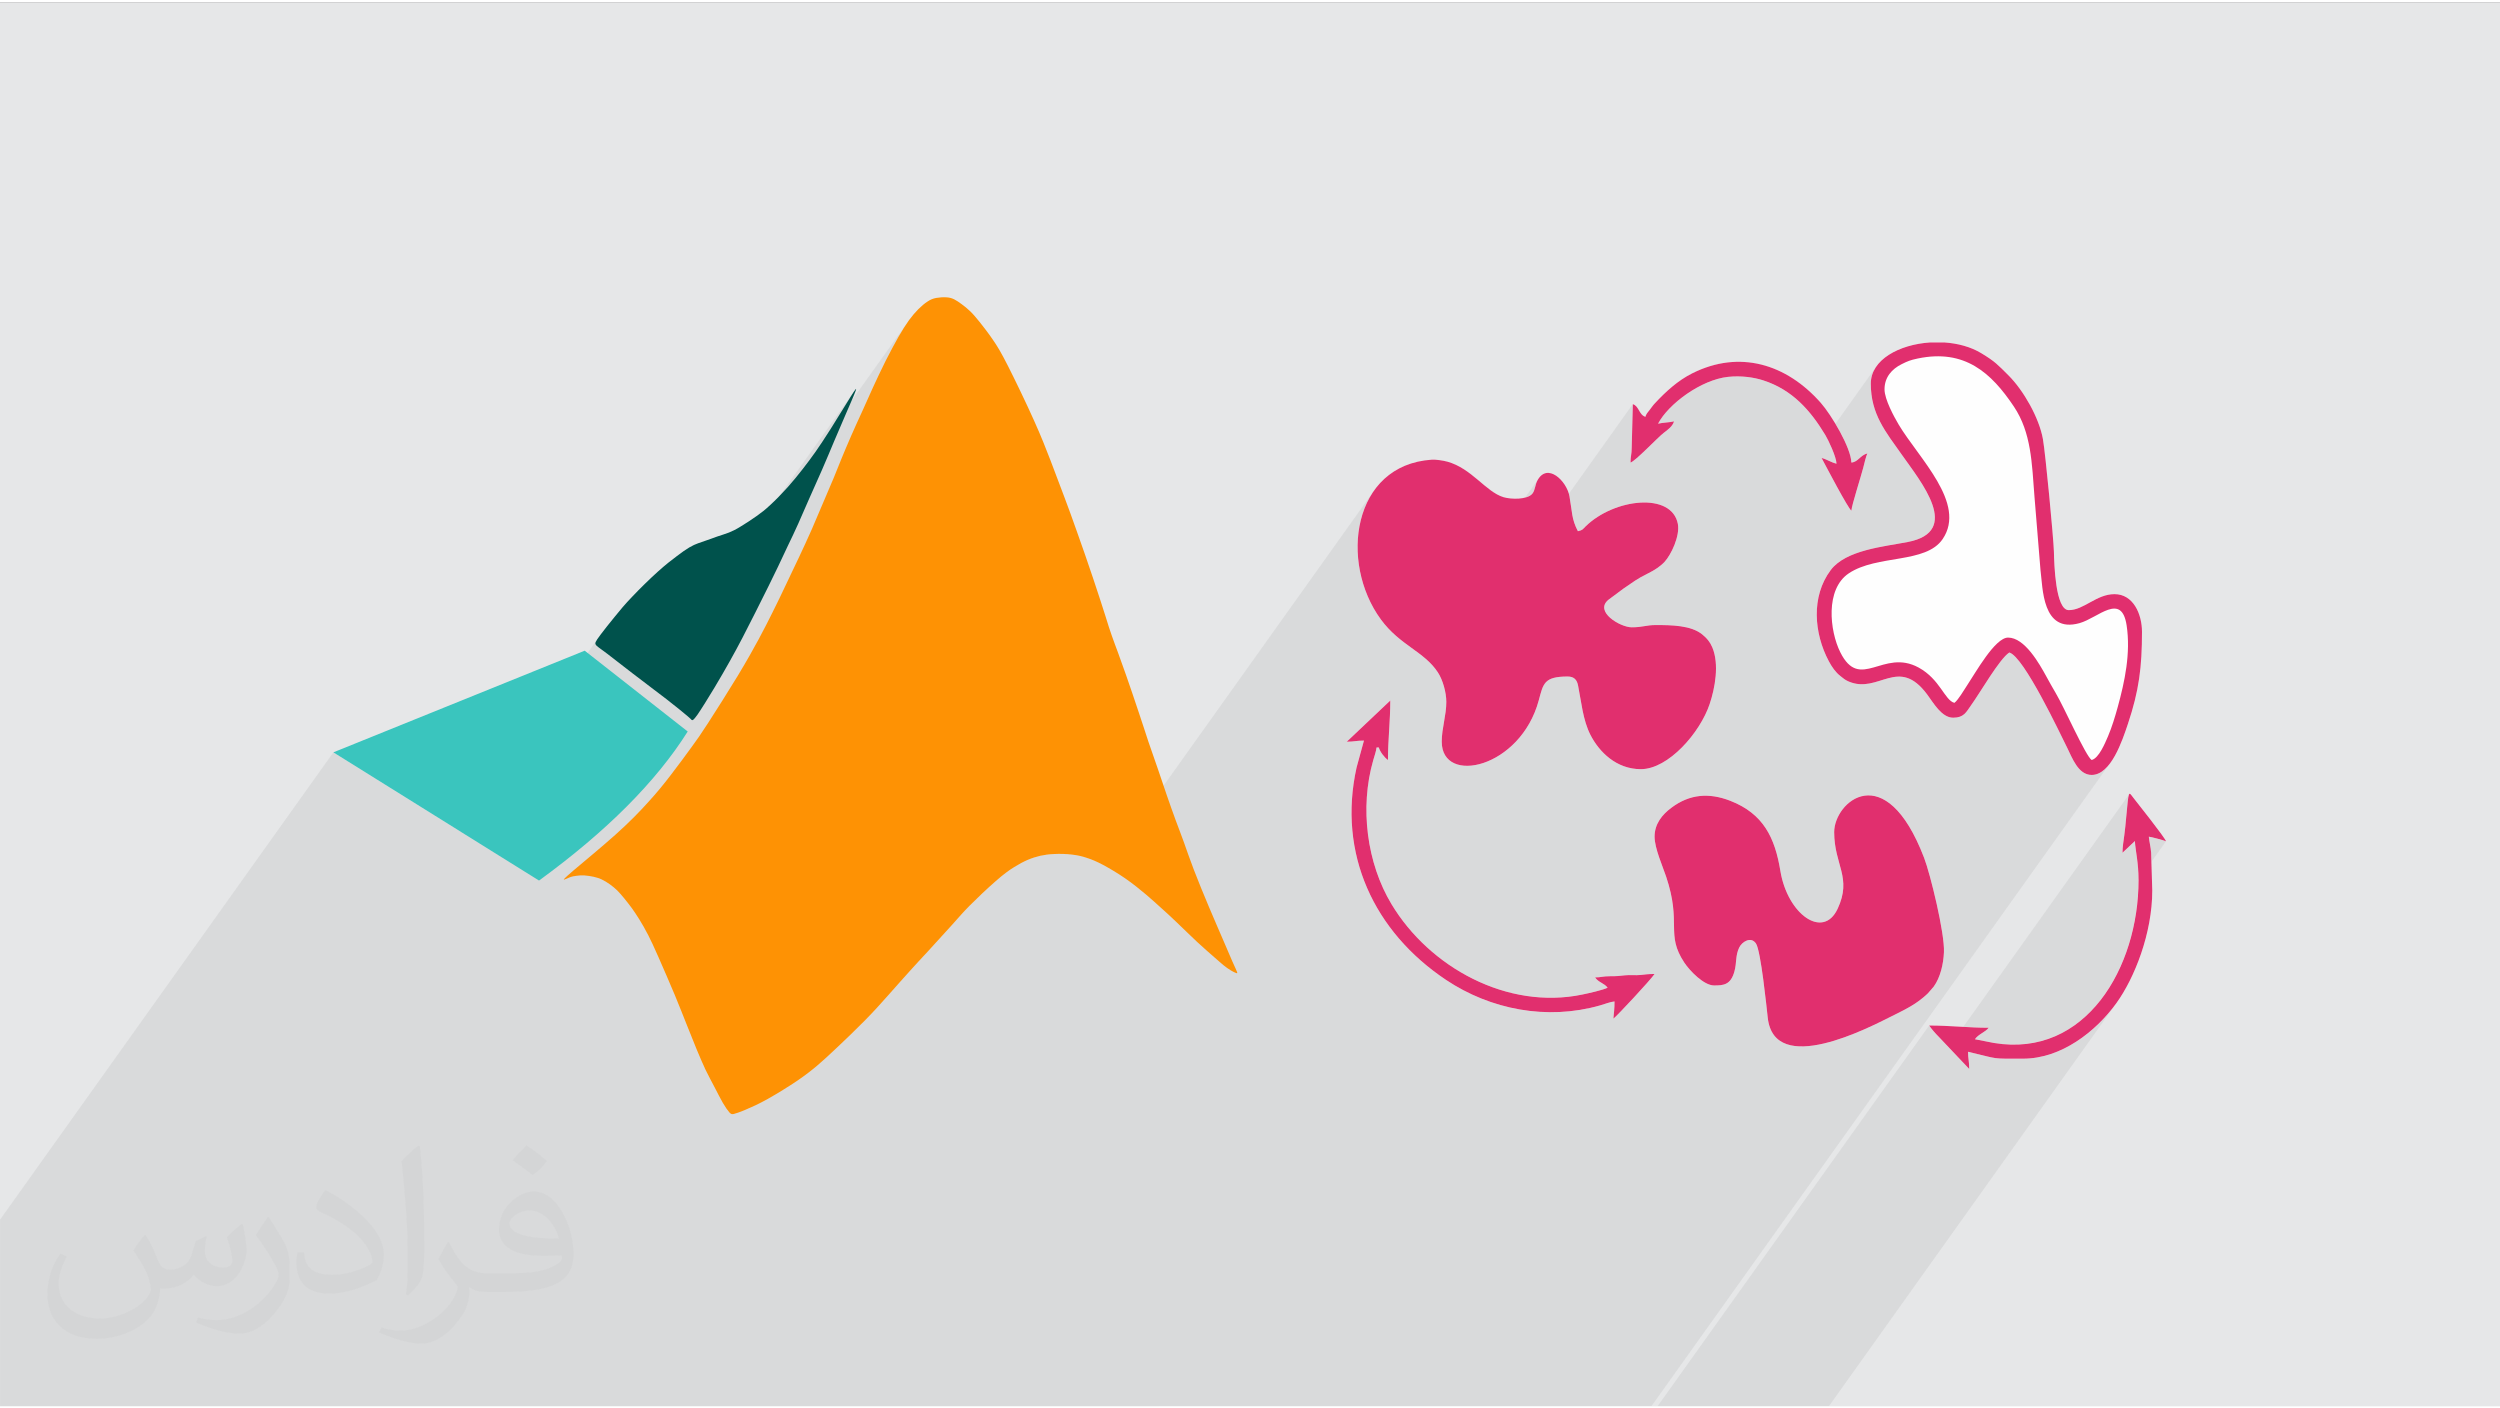
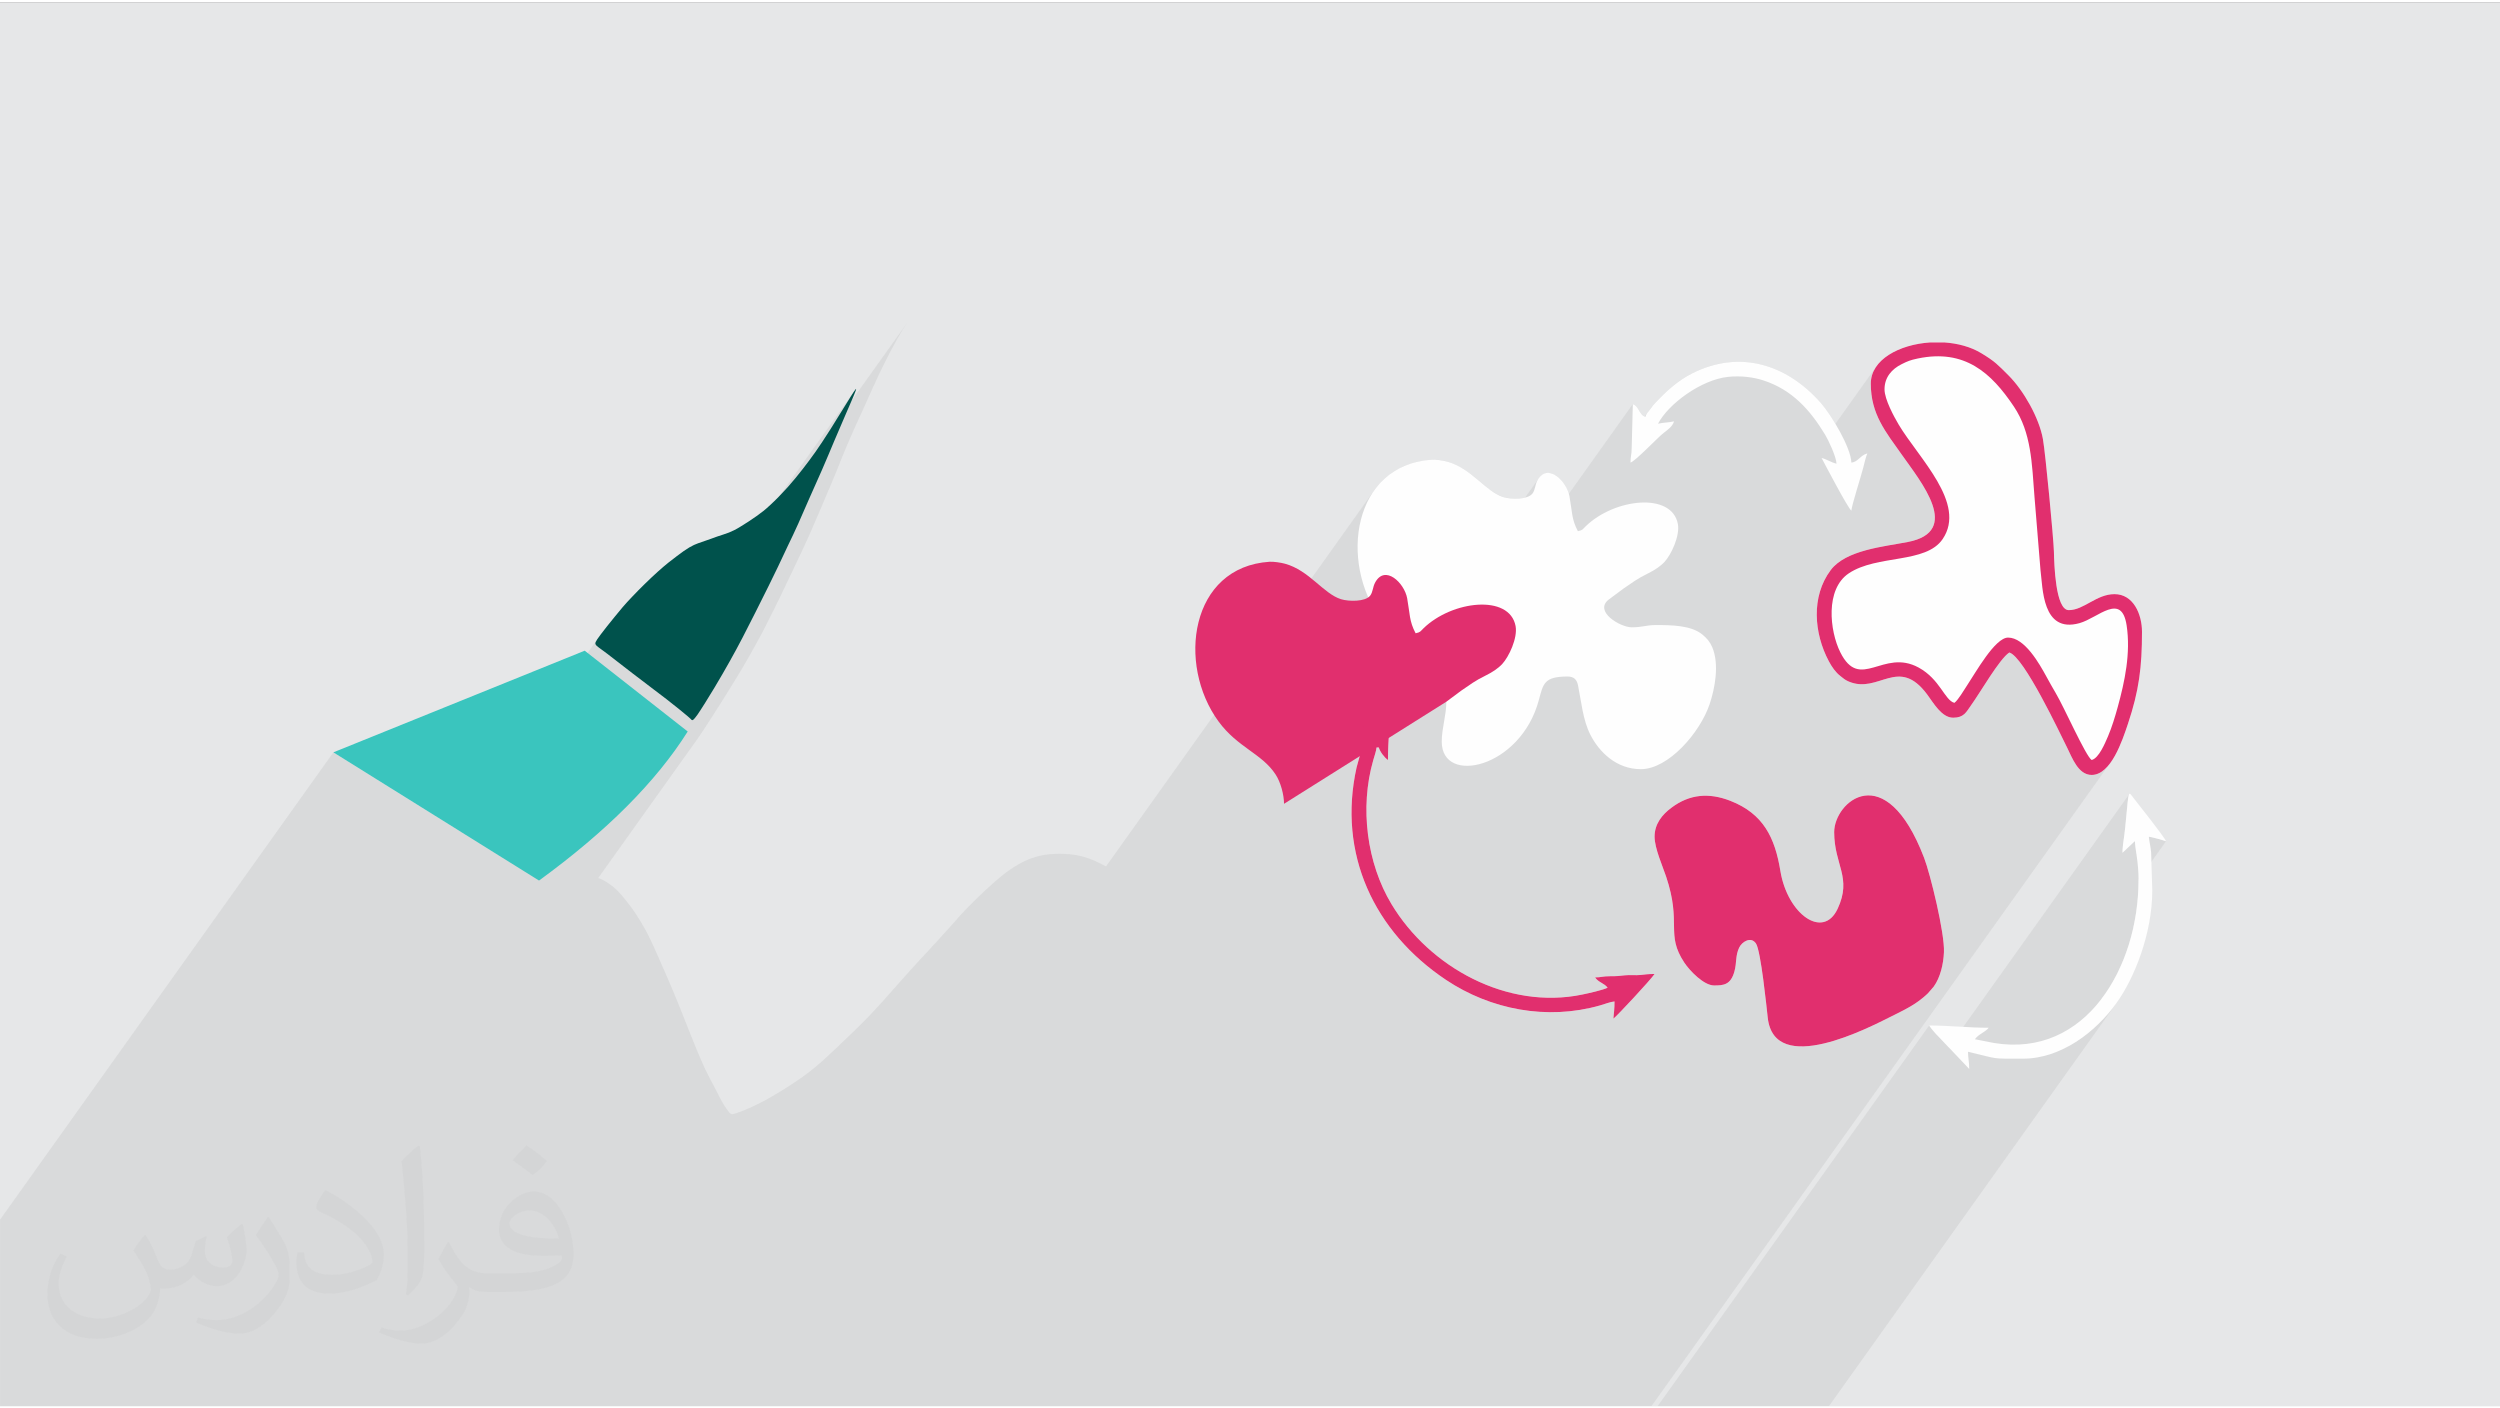
<svg xmlns="http://www.w3.org/2000/svg" xml:space="preserve" width="355px" height="200px" version="1.0" shape-rendering="geometricPrecision" text-rendering="geometricPrecision" image-rendering="optimizeQuality" fill-rule="evenodd" clip-rule="evenodd" viewBox="0 0 35509 19937">
  <rect x="0" y="0" width="35509" height="19937" fill="#808080" stroke="none" />
  <g id="Layer_x0020_1">
    <g id="_2219733007408">
      <path fill="#E6E7E8" d="M0 0l35509 0 0 19937 -35509 0 0 -19937z" />
      <path fill="#373435" fill-opacity="0.078" d="M16466 19937l-85 0 -19 0 -94 0 -46 0 -9 0 -95 0 -32 0 -296 0 -94 0 -92 0 -318 0 -172 0 -20 0 -4 0 -114 0 -81 0 -21 0 -60 0 -36 0 -72 0 -28 0 -1 0 -6 0 -21 0 -26 0 -508 0 -304 0 -11 0 -31 0 -23 0 -138 0 -9 0 -4 0 -7 0 -16 0 -25 0 -81 0 -60 0 -59 0 -3 0 -6 0 -4 0 -149 0 -17 0 0 0 -96 0 -2 0 -29 0 -52 0 -29 0 -50 0 -4 0 -28 0 -79 0 -102 0 -67 0 -32 0 -77 0 -63 0 -61 0 -93 0 -162 0 -330 0 -168 0 -207 0 -345 0 -105 0 -239 0 -114 0 -392 0 -60 0 -296 0 -251 0 -256 0 -179 0 -136 0 -122 0 -119 0 -121 0 -56 0 -75 0 -55 0 -62 0 -77 0 -122 0 -95 0 -129 0 -237 0 -210 0 -120 0 -81 0 -190 0 -264 0 -321 0 -321 0 -395 0 -471 0 -616 0 -372 0 -284 0 -221 0 -207 0 -177 0 -165 0 -165 0 -68 0 -10 0 -58 0 -12 0 -60 0 -64 0 -13 0 -6 0 -22 0 -21 0 -10 0 -34 0 -19 0 -44 0 -30 0 -10 0 -54 0 -8 0 -25 0 -119 0 -94 0 -82 0 -21 0 -25 0 -46 0 -92 0 -88 0 -89 0 -63 0 -13 0 -5 0 -12 0 -42 0 -5 0 -300 0 -549 0 -231 0 -51 0 -6 0 -714 0 0 -2647 4735 -6638 1802 1123 1956 -2742 -9 13 -8 11 -6 10 -4 9 -4 7 -3 7 -2 7 -1 6 0 6 2 7 4 7 5 7 7 8 10 8 12 10 14 11 17 13 20 14 23 17 25 19 29 21 33 25 36 28 39 30 42 33 46 36 50 38 52 41 56 43 60 45 61 47 63 48 11 7 2968 -4160 -15 22 -20 30 -24 37 -29 46 -32 52 -35 57 -37 60 -38 62 -38 62 -38 60 -36 57 -33 52 -31 49 -29 44 -17 25 1205 -1688 -18 26 -18 27 -19 29 -19 30 -20 33 -20 34 -21 36 -22 38 -22 40 -22 42 -24 43 -23 44 -24 46 -24 46 -23 46 -24 48 -23 47 -22 47 -23 47 -22 47 -21 46 -21 46 -21 44 -19 43 -20 43 -18 42 -19 41 -18 41 -19 42 -19 42 -19 42 -20 43 -20 44 -20 44 -21 45 -20 44 -20 45 -19 44 -19 43 -19 43 -18 42 -18 41 -17 40 -16 39 -16 38 -15 37 -15 36 -14 35 -13 35 -14 33 -13 33 -14 33 -13 33 -14 34 -14 34 -15 35 -15 36 -16 38 -16 39 -18 40 -18 43 -19 44 -20 47 -20 49 -22 51 -22 52 -23 53 -23 54 -23 53 -23 53 -22 52 -22 50 -22 49 -22 48 -21 46 -21 47 -22 46 -21 46 -22 46 -22 47 -22 47 -23 48 -23 49 -23 49 -24 50 -24 50 -25 51 -24 51 -25 52 -24 51 -25 52 -25 51 -25 51 -24 50 -25 49 -24 48 -24 48 -24 47 -24 48 -25 48 -25 48 -26 50 -28 51 -29 53 -30 55 -33 58 -34 62 -38 65 -40 70 -44 75 -48 79 -52 85 -55 89 -56 90 -56 90 -56 88 -53 83 -49 77 -44 68 -38 59 -33 50 -29 43 -26 39 -25 36 -1409 1975 8 3 15 6 15 6 14 7 15 7 14 8 15 8 14 9 15 9 14 9 15 10 14 10 13 10 14 10 13 10 13 11 13 11 12 11 13 12 12 11 12 13 12 13 12 13 12 13 12 14 13 15 12 14 13 16 13 16 13 17 14 17 13 17 14 18 14 18 13 18 14 18 13 18 13 19 13 19 13 19 13 20 14 21 13 22 15 23 15 24 15 25 16 27 16 28 15 28 17 29 16 30 15 30 16 31 15 31 16 34 17 36 18 39 20 44 21 48 24 53 26 60 28 64 30 67 30 70 31 71 30 71 29 69 28 66 25 62 24 59 23 55 21 53 20 50 19 49 19 48 19 47 18 47 19 46 18 46 19 45 17 44 18 43 17 42 16 40 16 38 16 37 15 36 15 34 15 34 15 34 15 33 15 34 17 33 17 34 17 33 17 33 17 33 17 32 17 32 16 31 15 29 15 29 15 28 13 28 14 26 14 25 13 24 13 23 13 22 13 21 13 19 12 18 12 17 11 15 10 13 9 11 9 9 7 7 7 4 7 3 8 2 8 0 9 -1 11 -2 13 -4 14 -4 17 -5 18 -7 21 -7 24 -9 25 -10 29 -12 30 -13 34 -14 36 -16 39 -19 41 -20 44 -22 47 -24 50 -28 52 -29 54 -32 55 -33 56 -34 55 -35 53 -34 52 -34 48 -32 44 -31 41 -29 38 -28 36 -27 33 -26 32 -26 31 -25 29 -25 30 -26 30 -26 31 -27 31 -29 34 -31 35 -34 39 -36 42 -39 45 -43 48 -46 51 -48 51 -50 52 -50 52 -51 51 -51 49 -49 46 -47 44 -46 42 -44 40 -44 40 -44 40 -43 39 -44 40 -46 41 -45 41 -47 42 -47 41 -46 40 -45 38 -43 37 -41 34 -38 31 -34 29 -32 28 -31 28 -30 28 -31 31 -33 32 -35 37 -39 40 -44 43 -47 46 -49 46 -51 46 -51 45 -50 43 -47 39 -43 35 -39 31 -36 29 -33 28 -31 29 -31 29 -32 32 -33 36 -37 40 -40 44 -43 47 -46 49 -46 49 -46 49 -45 47 -43 45 -39 41 -35 38 -32 35 -28 32 -25 31 -22 29 -21 27 -18 27 -17 26 -16 26 -15 25 -15 25 -13 24 -13 24 -12 24 -11 23 -10 23 -10 22 -8 23 -8 22 -7 21 -7 22 -6 22 -5 21 -6 23 -4 22 -5 23 -4 24 -3 25 -3 26 -3 26 -1 29 -2 29 -1 31 -1 31 0 32 1 33 1 32 2 31 2 31 4 30 3 29 5 27 5 27 6 26 6 26 7 26 7 25 9 26 8 25 10 26 10 27 11 29 13 29 14 31 15 33 17 36 19 8 4 3839 -5383 115 -124 136 -104 158 -82 179 -56 201 -29 22 -1 26 2 29 2 30 4 31 4 30 5 27 6 24 6 123 46 112 62 103 73 96 77 91 77 89 71 90 58 92 40 47 11 55 8 59 3 61 -1 59 -8 29 -7 174 -243 58 -74 66 -31 71 4 70 34 65 55 56 72 43 81 16 52 910 -1276 29 14 23 21 19 26 18 28 17 29 19 26 24 21 20 10 35 -49 9 -11 9 -12 9 -11 10 -13 9 -12 9 -12 8 -11 9 -11 8 -11 9 -11 9 -12 11 -11 58 -62 60 -60 63 -58 65 -56 67 -54 70 -50 73 -45 76 -42 125 -56 126 -45 124 -32 124 -20 122 -9 122 2 119 13 118 24 116 34 113 44 110 54 108 64 105 73 101 83 97 90 94 100 62 77 69 99 72 113 6 10 572 -802 -52 109 -18 122 10 155 10 52 245 -344 -29 47 -22 52 -14 57 -5 62 6 59 17 66 24 69 30 71 33 69 33 64 31 55 26 46 58 92 65 95 70 98 73 100 74 103 74 104 70 105 65 107 57 106 48 106 36 106 23 105 7 103 -11 102 -30 99 -53 96 -1287 1805 54 35 121 11 130 -27 140 -40 153 -30 166 6 182 66 103 68 85 75 69 79 59 77 50 71 46 60 46 46 35 18 460 -647 82 -105 82 -87 80 -59 73 -22 87 16 83 44 79 66 74 81 67 90 61 93 52 89 44 80 17 29 15 29 16 29 16 28 15 28 16 28 17 28 17 29 53 97 65 129 74 149 76 155 75 149 69 129 57 95 42 49 38 -18 36 -32 34 -43 -201 281 26 13 67 11 98 -22 87 -58 77 -87 -6513 9131 -144 0 -97 0 -12 0 -4 0 -38 0 -247 0 -223 0 -719 0 -292 0 -510 0 -107 0 -2 0 -159 0 -7 0 -28 0 -101 0 -31 0 -89 0 -14 0 -19 0 -353 0 -7 0 -18 0 -73 0 -37 0 -43 0 -30 0 -284 0 -340 0 -307 0 -133 0 -54 0 -19 0 -84 0 -24 0 -65 0 -28 0 -48 0 -72 0 -46 0 -38 0 -12 0 -70 0 -117 0 -7 0 -5 0 -515 0 -54 0 -98 0 -101 0 -162 0 -130 0 -17 0 -53 0 -149 0 -65 0 -86 0 -18 0 -116 0 -103 0 -97 0 -71 0zm7326 0l251 0 202 0 89 0 30 0 24 0 25 0 128 0 13 0 44 0 155 0 290 0 4 0 167 0 509 0 255 0 4081 -5721 -57 76 -61 74 -66 73 -70 71 -73 68 -77 65 -81 61 -83 57 -87 52 -42 22 476 -666 123 -177 108 -192 92 -204 77 -214 59 -223 43 -228 26 -231 9 -232 0 -6 390 -547 -16 -6 -28 -9 -35 -10 -39 -11 -40 -10 -36 -9 -30 -7 -20 -3 -176 247 -2 -12 -8 -60 -8 -58 -4 -55 -176 166 1 -30 2 -30 3 -32 3 -32 4 -33 4 -32 5 -32 4 -30 4 -32 4 -30 3 -29 3 -28 2 -28 3 -28 3 -30 3 -30 13 -137 10 -99 8 -66 9 -37 -2560 3589 -143 -152 -17 -17 -18 -19 -18 -20 -18 -21 -18 -22 -17 -21 -15 -20 -13 -18 -3856 5405 247 0z" />
      <g>
        <path fill="#FEFEFE" d="M20543 9933c0,198 -65,372 -65,568 0,623 1118,378 1378,-588 64,-236 73,-338 410,-338 90,0 132,45 148,127 45,221 68,492 176,702 125,244 369,487 716,487 392,0 841,-519 977,-924 76,-226 139,-565 38,-806 -35,-82 -79,-131 -142,-183 -160,-131 -438,-134 -662,-134 -137,0 -184,32 -341,32 -161,0 -540,-223 -328,-393l214 -159c142,-94 171,-127 352,-217 85,-42 169,-96 229,-161 92,-99 220,-366 189,-537 -86,-458 -905,-363 -1310,33 -46,45 -40,53 -110,69 -92,-174 -80,-275 -120,-497 -40,-220 -315,-483 -455,-224 -35,64 -31,138 -72,188 -70,86 -300,83 -412,49 -251,-78 -450,-409 -796,-504 -57,-16 -167,-32 -219,-28 -1130,73 -1320,1457 -724,2270 271,369 615,454 809,751 72,109 120,289 120,417zm2958 1917c0,165 117,425 164,567 225,671 -12,812 258,1221 79,119 278,325 423,325 133,0 236,-7 289,-199 35,-129 12,-220 67,-338 39,-83 168,-165 239,-59 69,102 150,898 167,1052 92,850 1444,139 1757,-17 204,-103 355,-171 518,-327l83 -96c94,-130 138,-321 145,-489 12,-269 -193,-1109 -282,-1340 -550,-1438 -1277,-794 -1277,-365 0,469 257,645 49,1089 -206,441 -712,77 -813,-536 -78,-477 -243,-814 -710,-997 -305,-119 -580,-96 -838,98 -132,98 -239,230 -239,411zm3913 -7020l204 0c189,13 374,62 524,153 198,120 231,161 385,314 216,215 437,606 490,907 36,205 150,1401 156,1600 4,182 22,828 211,828 216,0 391,-227 650,-227 266,0 390,282 390,536 0,498 -41,834 -201,1310 -79,235 -239,722 -514,722 -191,0 -277,-245 -347,-385 -100,-199 -616,-1299 -823,-1354 -142,94 -410,566 -546,754 -65,91 -98,172 -251,172 -163,0 -279,-209 -369,-330 -411,-553 -687,-2 -1115,-184 -53,-23 -74,-43 -118,-78 -69,-53 -121,-130 -164,-210 -211,-396 -255,-919 27,-1295 215,-286 758,-333 1096,-399 771,-150 186,-852 -88,-1242 -225,-319 -439,-571 -439,-1007 0,-341 405,-556 842,-585zm-4482 9360c0,107 -9,162 -16,244 45,-30 527,-548 585,-634 -90,0 -131,7 -198,14 -73,8 -149,-3 -222,5 -72,8 -119,14 -214,13 -100,0 -129,17 -211,17 48,72 132,82 178,146 -71,35 -268,78 -358,97 -1067,223 -2173,-387 -2712,-1284 -349,-579 -454,-1369 -259,-2045 13,-48 42,-127 47,-180l32 0c16,60 83,147 130,178 0,-287 33,-549 33,-845l-618 585c103,0 136,-16 244,-16l-105 383c-271,1223 246,2332 1272,3017 629,419 1430,578 2188,361 68,-19 142,-50 204,-56l0 0zm7215 -2112l176 -166c9,146 52,302 52,556 0,1238 -749,2528 -2053,2312l-271 -53c48,-72 149,-101 195,-163 -288,0 -546,-32 -845,-32 31,46 91,116 134,158l435 459c0,-108 -17,-150 -17,-244 456,107 309,98 781,98 543,0 1033,-383 1325,-787 259,-358 511,-993 511,-1602l-16 -537c-7,-88 -26,-151 -33,-227 36,3 218,53 244,65 -13,-50 -418,-559 -460,-613 -76,-98 -67,-129 -107,290 -8,84 -13,148 -25,235 -11,79 -26,175 -26,251zm-4062 -5526c-78,-18 -140,-64 -212,-81 66,124 374,712 423,748 6,-80 137,-485 169,-611 14,-58 39,-161 58,-202 -104,28 -130,122 -227,130 -5,-210 -283,-677 -435,-849 -489,-553 -1154,-754 -1824,-419 -206,103 -379,262 -532,427 -30,31 -46,58 -72,91 -27,36 -50,55 -62,100 -90,-24 -92,-155 -179,-179l-16 618c0,98 -17,118 -17,211 68,-18 391,-361 472,-422 52,-40 127,-92 146,-163 -73,17 -155,16 -227,33 148,-282 612,-624 993,-665 188,-20 366,6 500,49 413,133 670,424 882,775 44,72 157,311 160,409l0 0z" />
        <g>
          <path fill="#3AC5BE" d="M8305 9208l1463 1148c-448,711 -1151,1417 -2112,2117l-2921 -1821 3570 -1444z" />
          <path fill="#00524C" d="M9904 10121c56,-81 160,-248 244,-388 84,-141 150,-254 214,-369 64,-114 127,-230 186,-344 60,-115 117,-228 181,-355 63,-126 133,-266 188,-376 54,-110 93,-189 136,-279 43,-92 91,-194 139,-295 49,-103 99,-204 146,-311 48,-107 95,-219 152,-347 56,-128 122,-273 184,-414 61,-140 118,-276 174,-410 57,-133 112,-262 169,-394 57,-132 117,-267 136,-321 20,-55 -1,-28 -71,83 -70,112 -191,309 -283,456 -93,146 -156,242 -216,327 -61,86 -117,161 -180,242 -62,79 -131,166 -213,258 -82,91 -175,187 -250,255 -73,69 -126,109 -195,158 -69,49 -154,105 -221,145 -67,42 -118,67 -170,88 -53,20 -107,37 -162,55 -54,19 -108,40 -154,55 -46,16 -82,28 -121,42 -38,14 -78,31 -127,60 -49,29 -107,70 -179,125 -73,54 -159,121 -271,222 -113,102 -252,238 -358,350 -106,110 -178,197 -252,289 -75,91 -151,188 -197,249 -46,61 -63,87 -71,106 -9,19 -10,33 12,55 23,22 69,51 150,113 82,62 200,155 354,274 154,117 344,260 489,372 145,113 246,196 298,240 53,45 56,51 58,54 2,3 2,0 8,3 5,2 16,7 73,-73l0 0z" />
-           <path fill="#FE9204" d="M8013 12460c13,-2 46,-20 78,-32 33,-13 66,-19 100,-23 33,-5 69,-7 109,-5 41,3 88,10 130,19 42,9 80,21 119,40 39,18 78,43 116,70 36,26 70,54 103,86 32,33 64,69 98,111 34,42 72,90 108,139 35,49 68,98 107,161 39,62 83,140 125,221 42,81 80,165 147,316 67,151 160,367 232,538 71,171 120,298 170,423 49,125 99,248 142,353 44,104 80,190 122,280 44,89 92,180 135,261 42,80 77,152 112,212 35,60 70,110 93,136 24,26 35,29 66,22 31,-8 82,-25 161,-58 78,-33 185,-80 321,-156 136,-76 301,-179 425,-263 123,-85 206,-150 284,-217 80,-68 155,-138 272,-248 116,-109 272,-259 399,-388 126,-128 223,-236 331,-358 108,-121 226,-256 314,-352 86,-96 141,-154 244,-265 101,-110 249,-273 348,-382 99,-110 147,-169 249,-272 101,-102 255,-248 370,-348 114,-100 189,-154 260,-198 70,-44 136,-79 197,-105 62,-26 118,-43 176,-57 60,-13 121,-22 198,-25 77,-4 169,-2 250,8 81,9 149,25 216,48 68,22 135,50 226,98 91,48 207,117 316,192 110,76 212,159 295,229 82,70 144,126 211,187 67,60 137,123 226,209 89,84 195,190 292,280 96,89 181,162 240,214 60,51 92,82 129,112 37,30 76,58 109,77 32,20 57,30 73,36 15,6 22,6 12,-19 -9,-24 -33,-73 -64,-143 -31,-70 -69,-161 -126,-293 -57,-133 -133,-306 -210,-489 -76,-181 -154,-370 -213,-525 -59,-154 -100,-275 -139,-384 -39,-109 -78,-208 -119,-319 -41,-111 -85,-237 -125,-352 -40,-116 -75,-222 -119,-351 -44,-128 -98,-279 -143,-412 -44,-132 -79,-246 -136,-413 -55,-167 -131,-388 -183,-537 -53,-149 -81,-228 -111,-310 -30,-81 -62,-165 -89,-243 -27,-77 -50,-146 -90,-277 -41,-129 -102,-320 -176,-539 -73,-218 -159,-466 -229,-661 -69,-196 -121,-338 -182,-500 -61,-162 -129,-343 -194,-513 -66,-170 -127,-329 -235,-569 -108,-242 -264,-565 -367,-769 -104,-205 -157,-291 -219,-380 -61,-90 -132,-181 -186,-249 -56,-69 -94,-114 -135,-153 -40,-39 -81,-71 -119,-99 -38,-28 -72,-52 -106,-69 -34,-17 -69,-27 -113,-29 -45,-3 -100,1 -145,9 -46,9 -82,24 -122,51 -41,26 -85,64 -130,108 -44,44 -87,95 -133,157 -46,64 -95,141 -152,240 -56,99 -121,220 -184,345 -63,126 -123,255 -177,372 -53,117 -99,222 -151,336 -52,114 -110,238 -159,352 -51,116 -95,222 -134,316 -37,95 -71,178 -109,270 -38,92 -82,194 -137,322 -54,128 -119,281 -178,417 -60,136 -115,254 -173,378 -58,124 -120,255 -186,391 -64,136 -132,278 -197,407 -65,131 -125,249 -200,388 -75,138 -163,297 -296,517 -134,220 -311,501 -421,670 -109,169 -151,228 -230,336 -79,109 -195,268 -301,405 -105,137 -199,252 -319,383 -119,133 -264,282 -468,465 -204,182 -467,398 -601,512 -133,114 -139,126 -125,124l0 0z" />
        </g>
        <g>
-           <path fill="#E12F6E" d="M20543 9933c0,198 -65,372 -65,568 0,623 1118,378 1378,-588 64,-236 73,-338 410,-338 90,0 132,45 148,127 45,221 68,492 176,702 125,244 369,487 716,487 392,0 841,-519 977,-924 76,-226 139,-565 38,-806 -35,-82 -79,-131 -142,-183 -160,-131 -438,-134 -662,-134 -137,0 -184,32 -341,32 -161,0 -540,-223 -328,-393l214 -159c142,-94 171,-127 352,-217 85,-42 169,-96 229,-161 92,-99 220,-366 189,-537 -86,-458 -905,-363 -1310,33 -46,45 -40,53 -110,69 -92,-174 -80,-275 -120,-497 -40,-220 -315,-483 -455,-224 -35,64 -31,138 -72,188 -70,86 -300,83 -412,49 -251,-78 -450,-409 -796,-504 -57,-16 -167,-32 -219,-28 -1130,73 -1320,1457 -724,2270 271,369 615,454 809,751 72,109 120,289 120,417z" />
+           <path fill="#E12F6E" d="M20543 9933l214 -159c142,-94 171,-127 352,-217 85,-42 169,-96 229,-161 92,-99 220,-366 189,-537 -86,-458 -905,-363 -1310,33 -46,45 -40,53 -110,69 -92,-174 -80,-275 -120,-497 -40,-220 -315,-483 -455,-224 -35,64 -31,138 -72,188 -70,86 -300,83 -412,49 -251,-78 -450,-409 -796,-504 -57,-16 -167,-32 -219,-28 -1130,73 -1320,1457 -724,2270 271,369 615,454 809,751 72,109 120,289 120,417z" />
          <path fill="#E12F6E" d="M23501 11850c0,165 117,425 164,567 225,671 -12,812 258,1221 79,119 278,325 423,325 133,0 236,-7 289,-199 35,-129 12,-220 67,-338 39,-83 168,-165 239,-59 69,102 150,898 167,1052 92,850 1444,139 1757,-17 204,-103 355,-171 518,-327l83 -96c94,-130 138,-321 145,-489 12,-269 -193,-1109 -282,-1340 -550,-1438 -1277,-794 -1277,-365 0,469 257,645 49,1089 -206,441 -712,77 -813,-536 -78,-477 -243,-814 -710,-997 -305,-119 -580,-96 -838,98 -132,98 -239,230 -239,411z" />
          <path fill="#E12F6E" d="M26767 5496c0,-173 105,-289 244,-358 84,-42 123,-58 228,-80 666,-139 1044,202 1365,682 249,371 256,807 293,1282l85 1037c34,256 21,906 554,758 264,-73 598,-445 670,33 59,392 -26,793 -127,1160 -38,138 -82,283 -138,415 -42,96 -128,309 -232,336 -85,-56 -391,-751 -511,-952 -47,-79 -84,-147 -129,-228 -105,-193 -312,-559 -547,-559 -186,0 -463,501 -585,683 -39,60 -128,210 -178,244 -138,-37 -203,-335 -507,-501 -506,-277 -833,346 -1114,-219 -150,-302 -216,-895 122,-1120 403,-269 1094,-133 1333,-487 343,-506 -341,-1148 -626,-1627 -61,-104 -200,-354 -200,-499zm647 -666l204 0c189,13 374,62 524,153 198,120 231,161 385,314 216,215 437,606 490,907 36,205 150,1401 156,1600 4,182 22,828 211,828 216,0 391,-227 650,-227 266,0 390,282 390,536 0,498 -41,834 -201,1310 -79,235 -239,722 -514,722 -191,0 -277,-245 -347,-385 -100,-199 -616,-1299 -823,-1354 -142,94 -410,566 -546,754 -65,91 -98,172 -251,172 -163,0 -279,-209 -369,-330 -411,-553 -687,-2 -1115,-184 -53,-23 -74,-43 -118,-78 -69,-53 -121,-130 -164,-210 -211,-396 -255,-919 27,-1295 215,-286 758,-333 1096,-399 771,-150 186,-852 -88,-1242 -225,-319 -439,-571 -439,-1007 0,-341 405,-556 842,-585z" />
          <path fill="#E12F6E" d="M22932 14190l0 0zm0 0c0,107 -9,162 -16,244 45,-30 527,-548 585,-634 -90,0 -131,7 -198,14 -73,8 -149,-3 -222,5 -72,8 -119,14 -214,13 -100,0 -129,17 -211,17 48,72 132,82 178,146 -71,35 -268,78 -358,97 -1067,223 -2173,-387 -2712,-1284 -349,-579 -454,-1369 -259,-2045 13,-48 42,-127 47,-180l32 0c16,60 83,147 130,178 0,-287 33,-549 33,-845l-618 585c103,0 136,-16 244,-16l-105 383c-271,1223 246,2332 1272,3017 629,419 1430,578 2188,361 68,-19 142,-50 204,-56z" />
-           <path fill="#E12F6E" d="M30147 12078l176 -166c9,146 52,302 52,556 0,1238 -749,2528 -2053,2312l-271 -53c48,-72 149,-101 195,-163 -288,0 -546,-32 -845,-32 31,46 91,116 134,158l435 459c0,-108 -17,-150 -17,-244 456,107 309,98 781,98 543,0 1033,-383 1325,-787 259,-358 511,-993 511,-1602l-16 -537c-7,-88 -26,-151 -33,-227 36,3 218,53 244,65 -13,-50 -418,-559 -460,-613 -76,-98 -67,-129 -107,290 -8,84 -13,148 -25,235 -11,79 -26,175 -26,251z" />
-           <path fill="#E12F6E" d="M26085 6552l0 0zm0 0c-78,-18 -140,-64 -212,-81 66,124 374,712 423,748 6,-80 137,-485 169,-611 14,-58 39,-161 58,-202 -104,28 -130,122 -227,130 -5,-210 -283,-677 -435,-849 -489,-553 -1154,-754 -1824,-419 -206,103 -379,262 -532,427 -30,31 -46,58 -72,91 -27,36 -50,55 -62,100 -90,-24 -92,-155 -179,-179l-16 618c0,98 -17,118 -17,211 68,-18 391,-361 472,-422 52,-40 127,-92 146,-163 -73,17 -155,16 -227,33 148,-282 612,-624 993,-665 188,-20 366,6 500,49 413,133 670,424 882,775 44,72 157,311 160,409z" />
        </g>
      </g>
      <path fill="#373435" fill-opacity="0.031" d="M2068 17507c68,103 111,202 155,311 31,63 48,183 199,183 43,0 106,-15 162,-45 63,-33 111,-83 135,-159l61 -202 145 -72 10 11c-20,76 -25,148 -25,205 0,169 146,233 262,233 68,0 128,-33 128,-95 0,-80 -34,-216 -77,-337 68,-68 135,-136 213,-191l12 6c34,144 53,286 53,380 0,93 -41,196 -75,264 -70,131 -194,236 -344,236 -113,0 -239,-57 -326,-162l-5 0c-83,101 -209,193 -412,193l-63 0c-9,134 -39,229 -82,313 -121,237 -479,403 -816,403 -470,0 -704,-271 -704,-631 0,-223 72,-430 184,-577l92 37c-71,134 -117,262 -117,385 0,338 274,498 591,498 293,0 656,-187 722,-403 -25,-237 -114,-348 -250,-564 41,-72 95,-144 160,-220l12 0zm5408 -1272c100,62 197,136 291,221 -53,74 -119,142 -201,201 -94,-76 -189,-142 -286,-212 66,-74 131,-146 196,-210zm51 924c-159,0 -290,105 -290,183 0,167 319,219 702,216 -49,-195 -216,-399 -412,-399zm-358 893c208,0 390,-6 528,-41 155,-39 285,-117 285,-171 0,-14 0,-31 -4,-45 -88,8 -187,8 -274,8 -281,0 -496,-64 -581,-222 -22,-43 -36,-93 -36,-148 0,-152 65,-303 181,-405 97,-85 204,-138 313,-138 196,0 353,158 462,407 60,136 102,292 102,490 0,131 -37,243 -119,325 -153,148 -433,204 -864,204l-196 0 0 0 -51 0c-107,0 -184,-19 -245,-66l-9 0c2,24 5,49 5,72 0,97 -32,220 -97,319 -192,286 -400,409 -579,409 -181,0 -404,-70 -605,-160l36 -70c66,27 155,45 279,45 324,0 750,-313 803,-617 -12,-25 -34,-58 -65,-93 -94,-113 -155,-208 -211,-306 49,-95 92,-171 134,-239l16 -2c138,282 264,444 545,444l44 0 0 0 203 0zm-1405 299c25,-130 27,-276 27,-412l0 -202c0,-376 -48,-923 -87,-1279 68,-75 162,-161 237,-219l22 7c51,448 63,969 63,1448 0,126 -5,249 -17,340 -7,113 -73,199 -213,331l-32 -14zm-1445 -595c7,177 94,317 397,317 189,0 348,-50 525,-134 31,-14 48,-33 48,-49 0,-111 -84,-258 -227,-391 -138,-126 -322,-237 -494,-311 -58,-25 -77,-51 -77,-76 0,-52 67,-159 123,-235l19 -2c197,103 417,255 579,426 148,157 240,315 240,488 0,127 -39,249 -102,360 -215,109 -445,191 -673,191 -276,0 -465,-129 -465,-434 0,-33 0,-84 12,-150l95 0zm-500 -502l172 278c63,102 121,214 121,391l0 226c0,183 -116,379 -305,572 -148,132 -278,187 -399,187 -179,0 -385,-55 -622,-158l26 -70c75,20 162,37 269,37 341,-2 690,-251 850,-556 19,-35 26,-68 26,-90 0,-35 -19,-74 -34,-109 -87,-165 -184,-315 -290,-453 55,-88 111,-173 172,-257l14 2z" />
    </g>
  </g>
</svg>